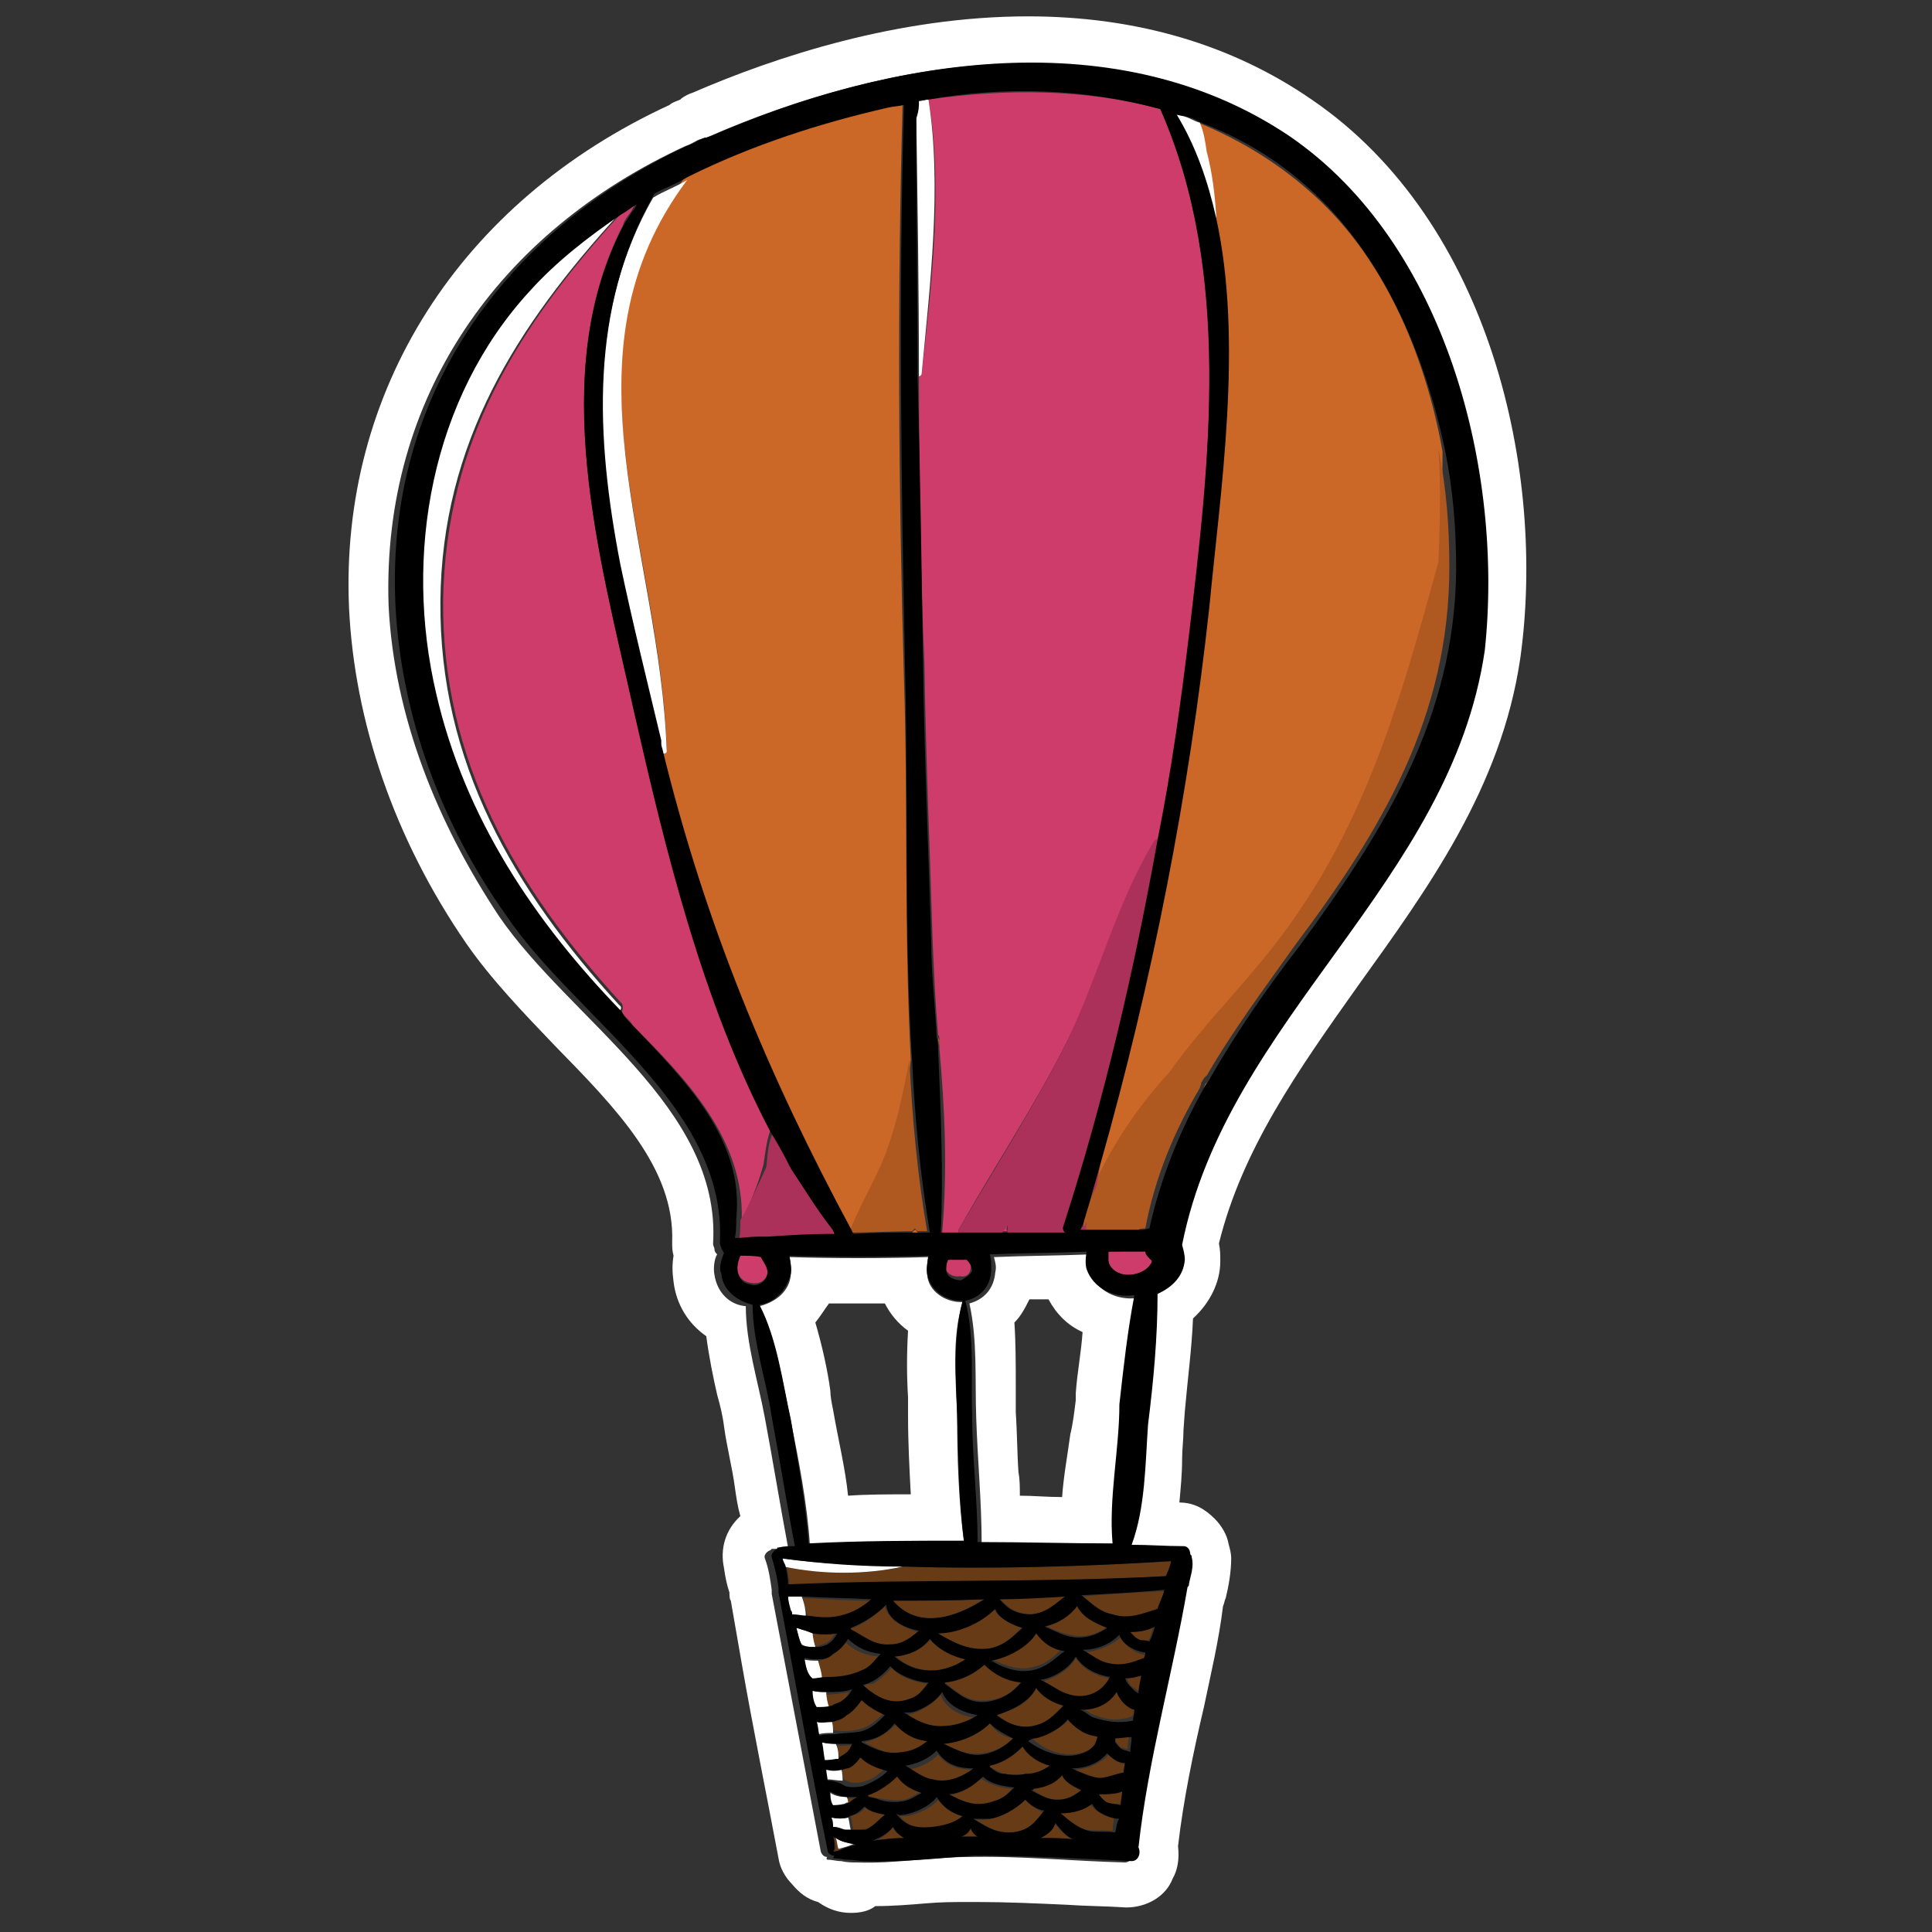
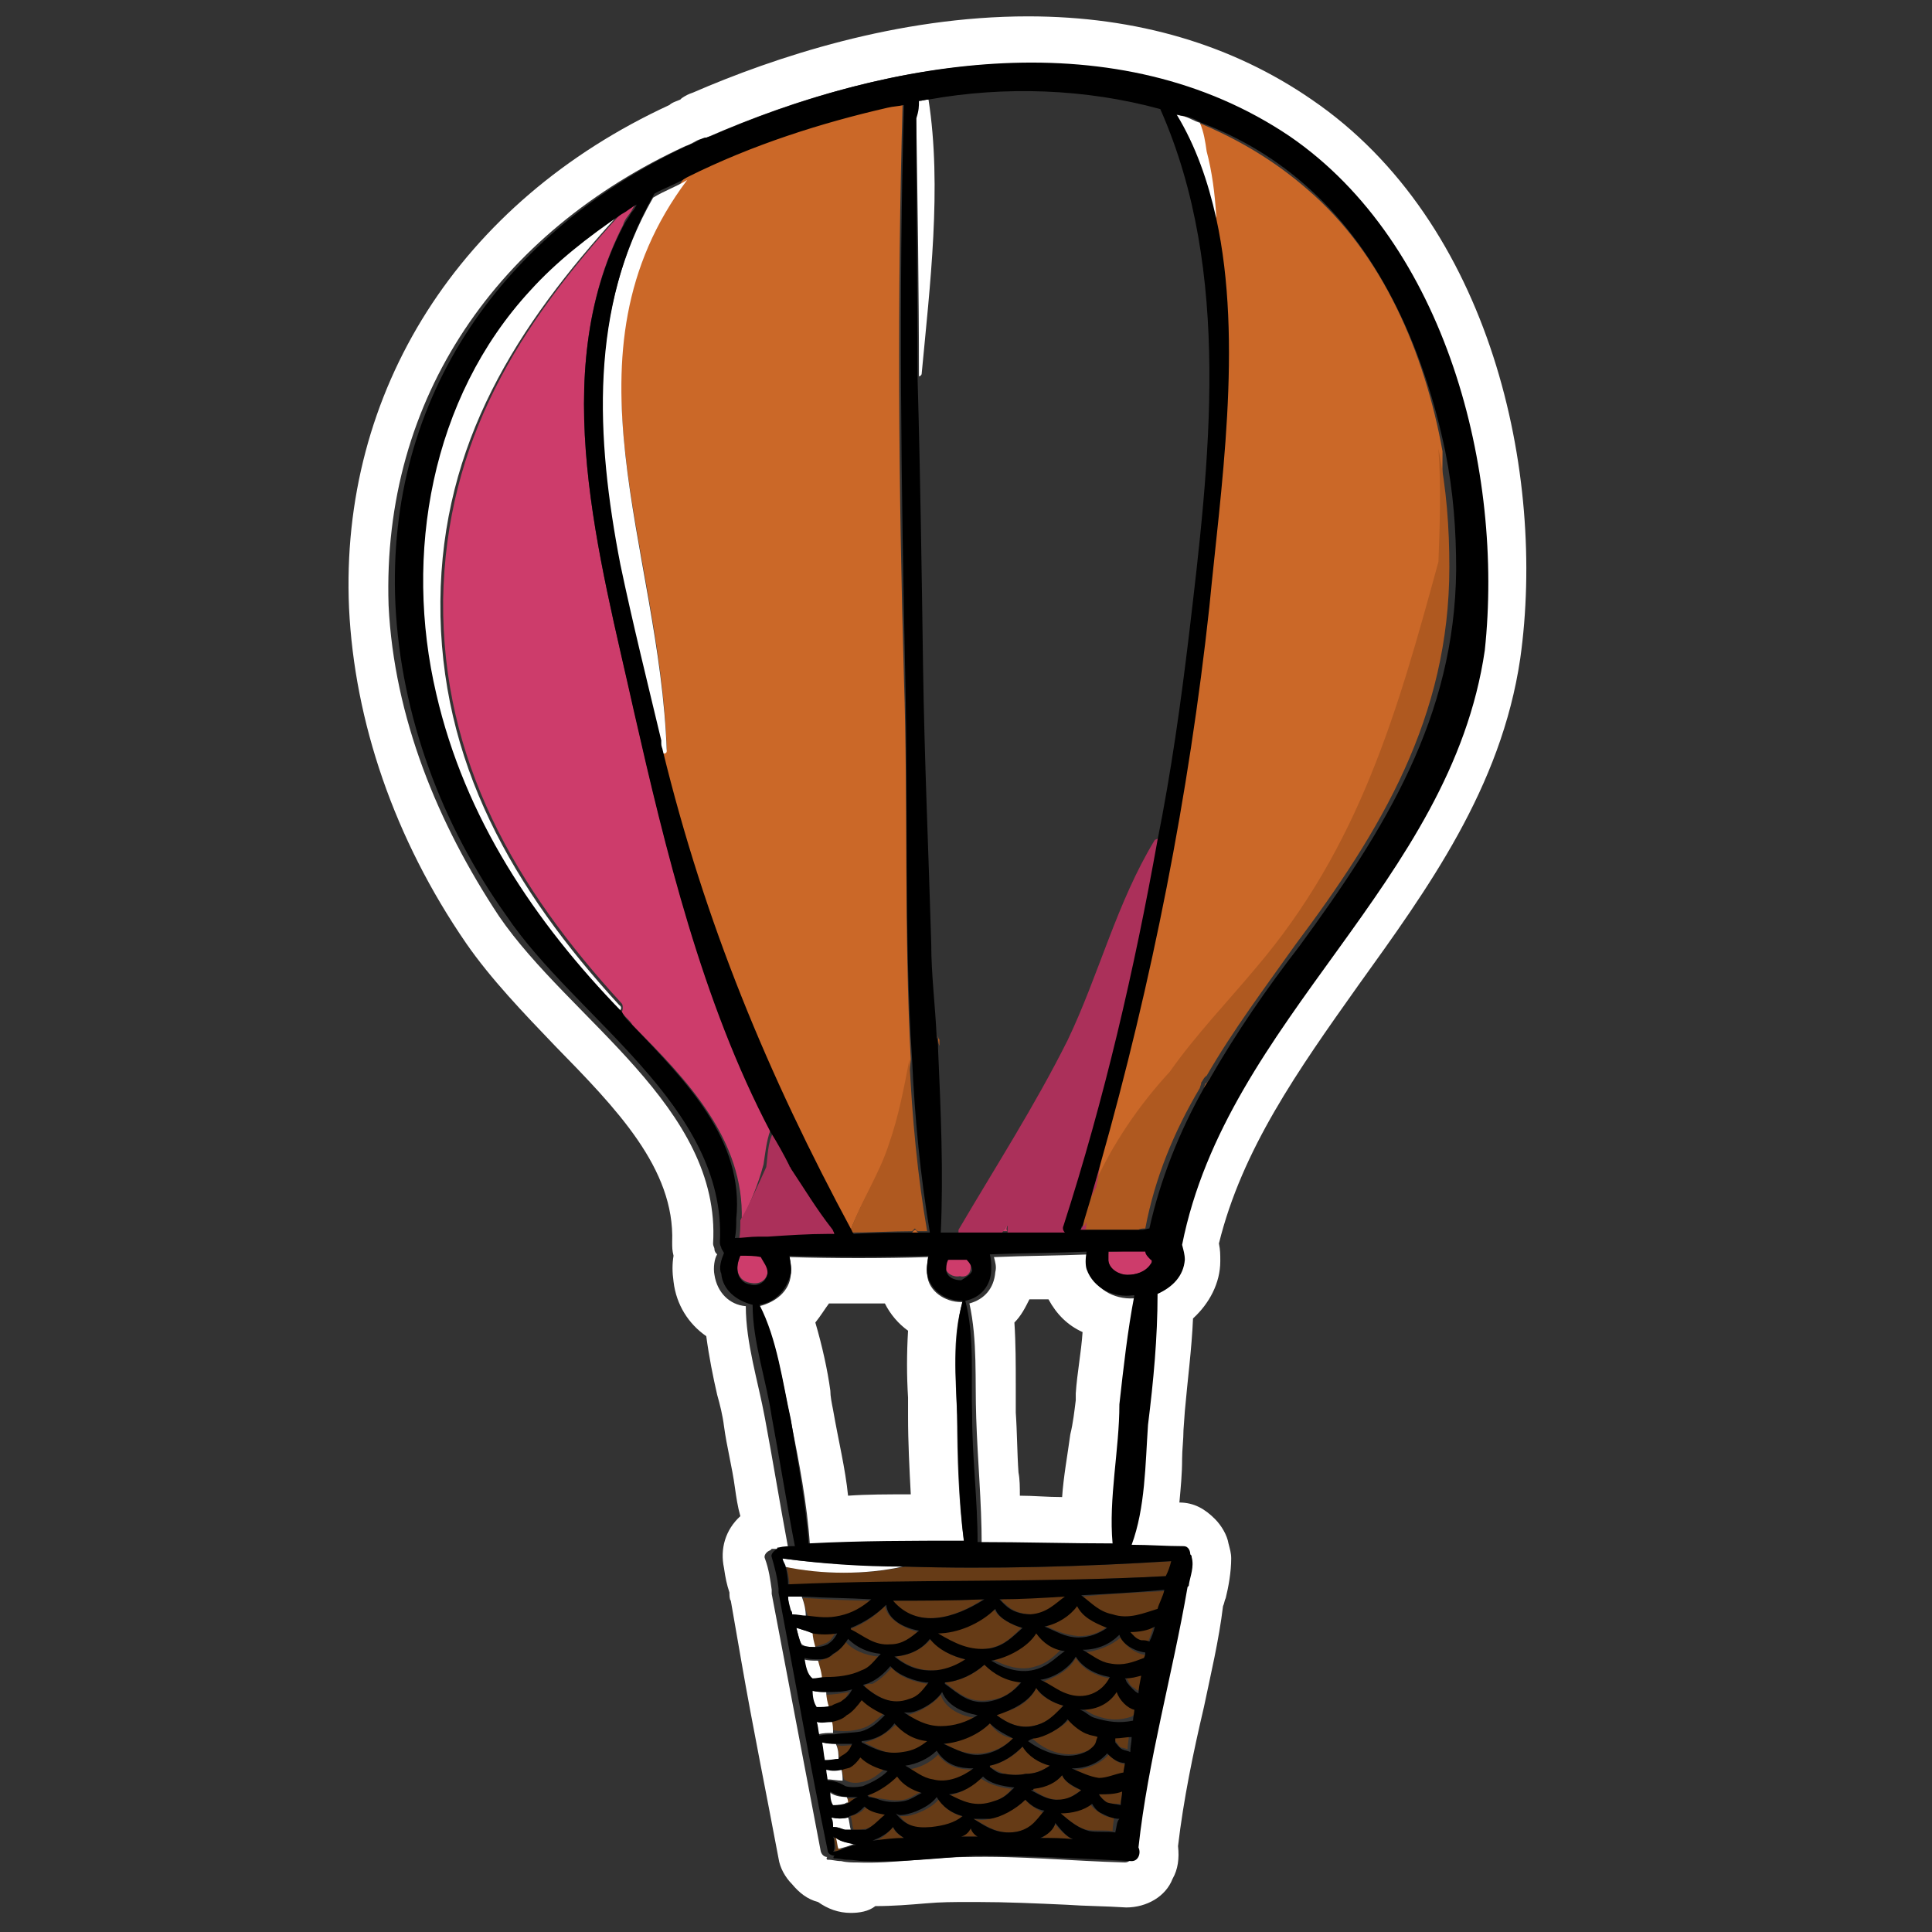
<svg xmlns="http://www.w3.org/2000/svg" version="1.1" id="Vrstva_1" x="0px" y="0px" viewBox="0 0 141.7 141.7" style="enable-background:new 0 0 141.7 141.7;" xml:space="preserve">
  <rect x="0" y="0" width="141.7" height="141.7" fill="#333333" stroke="none" />
  <style type="text/css">
	.st0{display:none;}
	.st1{display:inline;}
	.st2{fill:none;}
	.st3{fill:#FFFFFF;}
	.st4{fill:#663B16;}
	.st5{fill:#CD3C6B;}
	.st6{fill:#CB6828;}
	.st7{fill:#AF5920;}
	.st8{fill:#AB305A;}
</style>
  <g id="Vrstva_9">
</g>
  <g id="Vrstva_5" class="st0">
    <g class="st1">
      <path class="st2" d="M60.8,109.4c-1.5,0-2.7-1.1-2.8-2.6c-0.2-2.3-0.6-4.7-1.1-7.4c-0.1-0.4-0.2-0.9-0.2-1.3    c-0.3-1.8-0.7-3.7-1.4-5.1c-0.4-0.8-0.4-1.8,0-2.6c0.3-0.6,0.8-1.1,1.5-1.3c-0.1-0.7,0.1-1.4,0.6-2c0.5-0.7,1.4-1.1,2.3-1.1h0.1    c1.4,0,2.8,0.1,4.3,0.1c1.4,0,2.8,0,4.2,0c0,0,0,0,0.1,0c0.9,0,1.8,0.4,2.3,1.2c0.4,0.5,0.5,1.1,0.5,1.7c0.5,0.1,1,0.5,1.4,0.9    c0.6,0.7,0.8,1.7,0.6,2.6c-0.4,1.5-0.3,3.2-0.3,5c0,0.4,0,1.3,0,1.3c0.1,2.5,0.1,5,0.4,7.4c0.1,0.8-0.2,1.6-0.7,2.2    s-1.3,0.9-2.1,0.9l0,0c-0.7,0-1.4,0-2,0c-2.7,0-5.1,0.1-7.3,0.2C60.9,109.4,60.9,109.4,60.8,109.4z" />
      <path class="st2" d="M70.4,106.4c-0.3-2.6-0.4-5.2-0.4-7.8c-0.1-2.3-0.3-4.8,0.3-7h-0.1c-1,0-2-0.7-2.1-1.7    c-0.1-0.4,0-0.7,0.1-1.1c-2.9,0.1-5.8,0.1-8.6,0c0.1,0.4,0.2,0.7,0.1,1.1c-0.1,1-0.9,1.7-1.9,1.9c1.1,2.2,1.4,4.8,1.9,7.1    c0.5,2.5,1,5.1,1.2,7.7C64,106.4,67.2,106.3,70.4,106.4z" />
-       <path class="st2" d="M79.4,109.4c-2.7-0.1-5.4-0.2-8.1-0.2c-1.5,0-2.8-1.3-2.8-2.8c0-1.3-0.1-2.7-0.2-4s-0.1-2.6-0.2-3.8    c0-0.7,0-1.4,0-2c0-1.6,0-3.1-0.3-4.5c-0.3-1.3,0.3-2.6,1.4-3.2c-0.1-0.6,0.1-1.3,0.5-1.9c0.5-0.8,1.4-1.2,2.3-1.3    c0,0,4.7-0.1,6-0.2h0.1c0.8,0,1.6,0.4,2.2,1c0.4,0.5,0.6,1.1,0.7,1.7c0.1,0,0.1,0,0.2,0c0.8,0,1.5,0.3,2,0.8    c0.7,0.7,0.9,1.6,0.8,2.5c-0.4,2-0.6,4-0.8,6.1V98c-0.1,0.8-0.2,1.5-0.3,2.3c-0.3,1.9-0.5,3.7-0.4,5.4c0.2,0.8,0,1.7-0.5,2.4    c-0.5,0.7-1.4,1.2-2.3,1.2C79.6,109.4,79.4,109.4,79.4,109.4z" />
      <path class="st2" d="M78.2,89.6c-0.1-0.3-0.1-0.7,0-1.1c-2,0.1-4,0.1-6,0.2c0.1,0.3,0.2,0.6,0.1,0.9c-0.1,1-0.7,1.7-1.6,1.9    c0.5,2.3,0.3,4.7,0.4,7.1c0.1,2.6,0.3,5.2,0.3,7.8c2.8,0,5.5,0.1,8.3,0.2c0,0,0,0,0-0.1c-0.3-2.8,0.4-5.8,0.7-8.6    c0.3-2.2,0.5-4.5,0.9-6.7h-0.1C79.9,91.4,78.6,90.9,78.2,89.6z" />
      <path class="st3" d="M63.3,129.2c-0.8,0-1.5-0.3-2-0.7c-0.6-0.2-1.2-0.6-1.6-1.1c-0.4-0.4-0.7-1-0.8-1.6c-0.8-4-1.6-8.2-2.3-12.2    l-0.7-3.8c0-0.2-0.1-0.4-0.1-0.5c-0.1-0.4-0.1-0.9-0.3-1.5c-0.3-1.2,0.1-2.4,1-3.2c-0.1-0.6-0.2-1.2-0.3-1.8    c-0.2-1.3-0.4-2.5-0.7-3.8c-0.1-0.6-0.3-1.3-0.4-1.9c-0.3-1.2-0.6-2.4-0.7-3.6c-1.1-0.8-1.8-2-2-3.4c-0.1-0.5-0.1-1.1,0-1.6    c-0.1-0.3-0.1-0.5-0.1-0.8c0.3-4.5-3.4-8.2-7.2-12.1c-2-2-4-4.1-5.5-6.3c-4.4-6.5-6.9-13.7-7.2-20.7c-0.6-13.4,6.8-25,19.8-31.1    c0.2-0.1,0.5-0.2,0.7-0.3c0,0,0.1,0,0.1-0.1c0.2-0.1,0.5-0.2,0.7-0.3c5-2.2,12.6-4.7,20.7-4.7c6.7,0,12.6,1.7,17.5,5.1    c11.2,7.6,14.5,23.2,12.8,34.5c-1.2,8.1-5.7,14.3-10,20.2c-3.7,5.2-7.3,10-8.6,15.9c0.1,0.4,0.1,0.7,0.1,1.1    c0,1.4-0.7,2.6-1.7,3.5c-0.1,1.9-0.3,3.8-0.5,5.7l-0.1,1.2c-0.1,0.6-0.1,1.2-0.1,1.8c-0.1,0.8-0.1,1.7-0.2,2.7    c0.8,0.1,1.6,0.4,2.2,1c0.4,0.4,0.6,0.9,0.8,1.5c0.1,0.3,0.2,0.6,0.2,0.9c0,0.9-0.1,1.7-0.3,2.4c0,0.2-0.1,0.3-0.2,0.5    c-0.4,2.1-0.8,4.2-1.2,6.2c-0.6,3-1.2,5.7-1.6,8.6c0.1,0.7,0,1.4-0.3,2c-0.6,1.1-1.7,1.8-2.9,1.8l0,0c-1.3,0-2.5-0.1-3.7-0.2    c-1.9-0.1-3.7-0.2-5.5-0.2h-0.6c-0.8,0-1.7,0.1-2.6,0.1c-1,0.1-2.1,0.1-3.1,0.2C64.4,129.1,63.8,129.2,63.3,129.2z M76.7,103.7    c0.1-1.3,0.3-2.6,0.5-3.9c0.1-0.7,0.2-1.4,0.3-2.1v-0.4c0.1-1.2,0.3-2.5,0.5-3.7c-0.9-0.5-1.6-1.2-2.1-2c-0.4,0-0.8,0-1.2,0    c-0.2,0.5-0.6,1-0.9,1.4c0.1,1.3,0.1,2.6,0.1,3.8c0,0.6,0,1.2,0,1.8c0,1.2,0.1,2.5,0.2,3.7c0,0.5,0,1,0.1,1.4    C75,103.6,75.9,103.6,76.7,103.7z M61.3,92.8c0.4,1.4,0.7,2.9,0.9,4.2c0.1,0.4,0.1,0.8,0.2,1.2c0.4,1.8,0.7,3.6,0.9,5.3    c1.3,0,2.6-0.1,3.9-0.1c-0.1-1.6-0.1-3.2-0.2-4.8c0,0,0-0.9,0-1.3c0-1.3-0.1-2.7,0-4.1c-0.6-0.5-1.1-1-1.4-1.7c-0.6,0-1.2,0-1.8,0    c-0.6,0-1.3,0-1.9,0C61.9,92.1,61.6,92.5,61.3,92.8z" />
      <path class="st3" d="M90.5,19.6c-10.6-7.2-24.6-4.9-35.8,0h-0.1c-0.1,0-0.1,0.1-0.2,0.1c-0.3,0.1-0.6,0.3-0.9,0.4    C42,25.4,34.7,35.6,35.3,48.5c0.3,6.9,2.9,13.6,6.8,19.2c4.3,6.4,13.6,11.8,13.2,20.2c0,0.1,0,0.2,0.1,0.3c0,0.1,0.1,0.2,0.2,0.3    c-0.2,0.4-0.3,0.9-0.2,1.3c0.1,1,0.9,1.7,1.9,1.9c0,2.3,0.8,4.6,1.2,6.9c0.5,2.7,0.9,5.4,1.4,8c-0.3,0-0.7,0-1,0.1    c-0.1,0-0.1,0-0.1,0.1c-0.2,0.1-0.4,0.3-0.3,0.5c0.2,0.6,0.3,1.2,0.4,1.9v0.1c0,0.1,0,0.1,0,0.2c1,5.3,1.9,10.6,3,15.9    c0,0.2,0.2,0.3,0.4,0.3c-0.1,0.1-0.1,0.2,0,0.2c0.3,0,0.5,0.1,0.8,0.1v0.1c0.1,0.5,0.8,0.4,1,0c2.2,0.1,4.5-0.2,6.7-0.3    c3.3,0,6.5,0.2,9.8,0.3c0.4,0,0.6-0.5,0.4-0.8c0.6-5.4,2.1-10.7,3-16.1c0.1-0.1,0.1-0.1,0.1-0.2c0.1-0.5,0.3-1.1,0.2-1.7    c0-0.1,0-0.1-0.1-0.2c0-0.2-0.1-0.5-0.4-0.5c-1.1,0-2.1-0.1-3.2-0.1l0,0c0.8-2.3,0.8-5,1-7.4c0.3-2.7,0.6-5.4,0.6-8.1    c0.9-0.4,1.6-1.1,1.7-2.1c0-0.3-0.1-0.6-0.2-0.9c2.8-14,16.6-22.3,18.7-36.7C103.7,40.3,100.2,26.2,90.5,19.6z M59.7,98.8    c-0.5-2.3-0.8-5-1.9-7.1c1-0.2,1.7-0.9,1.9-1.9c0-0.3,0-0.7-0.1-1.1c2.9,0.1,5.8,0.1,8.6,0c-0.1,0.3-0.1,0.7-0.1,1.1    c0.2,1,1.1,1.7,2.1,1.7h0.1c-0.6,2.3-0.4,4.7-0.3,7c0.1,2.6,0.1,5.2,0.4,7.8c-3.2,0-6.4,0-9.6,0.2C60.6,104,60.2,101.4,59.7,98.8z     M80.3,97.9c-0.3,2.8-1,5.8-0.7,8.6c0,0,0,0,0,0.1c-2.7-0.1-5.5-0.2-8.3-0.2c0-2.6-0.3-5.2-0.3-7.8c-0.1-2.3,0.2-4.8-0.4-7.1    c0.9-0.2,1.6-0.9,1.6-1.9c0-0.3,0-0.6-0.1-0.9c2-0.1,4-0.1,6-0.2c-0.1,0.4-0.1,0.8,0,1.1c0.4,1.2,1.7,1.8,2.9,1.6h0.1    C80.8,93.4,80.6,95.7,80.3,97.9z" />
    </g>
  </g>
  <g id="Vrstva_7">
    <g>
      <path class="st2" d="M76.9,95.3c-0.5,0-1,0-1.4,0c-0.2,0.6-0.7,1.2-1.1,1.7c0.1,1.5,0.1,3.1,0.1,4.5c0,0.7,0,1.4,0,2.1    c0,1.4,0.1,3,0.2,4.4c0,0.6,0,1.2,0.1,1.7c1.1,0,2.1,0,3.1,0.1c0.1-1.5,0.4-3.1,0.6-4.6c0.1-0.8,0.2-1.7,0.4-2.5v-0.5    c0.1-1.4,0.4-3,0.6-4.4C78.4,97.2,77.5,96.4,76.9,95.3z" />
      <path class="st2" d="M60.5,95.6c-0.2,0.5-0.6,1-1,1.4c0.5,1.7,0.8,3.4,1.1,5c0.1,0.5,0.1,1,0.2,1.4c0.5,2.1,0.8,4.3,1.1,6.3    c1.5,0,3.1-0.1,4.6-0.1c-0.1-1.9-0.1-3.8-0.2-5.7c0,0,0-1.1,0-1.4c0-1.5-0.1-3.2,0-4.9c-0.7-0.6-1.3-1.2-1.7-2c-0.7,0-1.4,0-2.1,0    C61.9,95.6,61.2,95.6,60.5,95.6z" />
      <path class="st3" d="M96.2,7.3c-5.8-4-12.8-6.1-20.8-6.1c-9.6,0-18.6,3-24.6,5.6C50.5,6.9,50.3,7,50,7.2l-0.1,0.1    c-0.2,0.1-0.6,0.2-0.8,0.4c-15.4,7.1-24.2,21-23.5,36.9c0.4,8.3,3.3,16.9,8.6,24.6c1.8,2.6,4.2,5.1,6.5,7.5    c4.5,4.6,8.8,9,8.6,14.4c0,0.4,0,0.6,0.1,1c-0.1,0.6-0.1,1.2,0,1.9c0.2,1.7,1.1,3.1,2.4,4c0.2,1.5,0.5,3,0.8,4.3    c0.2,0.7,0.4,1.5,0.5,2.3c0.2,1.5,0.6,3,0.8,4.5c0.1,0.7,0.2,1.4,0.4,2.1c-1.1,1-1.5,2.4-1.2,3.8c0.1,0.7,0.2,1.2,0.4,1.8    c0,0.2,0,0.5,0.1,0.6l0.8,4.6c0.8,4.6,1.8,9.5,2.7,14.3c0.1,0.7,0.5,1.4,1,1.9c0.5,0.6,1.1,1.1,1.9,1.3c0.7,0.5,1.5,0.8,2.4,0.8    c0.6,0,1.3-0.1,1.8-0.5c1.3,0,2.5-0.1,3.7-0.2c1.1-0.1,2.1-0.1,3.1-0.1h0.7c2.1,0,4.3,0.1,6.5,0.2c1.4,0.1,2.9,0.1,4.4,0.2l0,0    c1.5,0,2.9-0.8,3.4-2.1c0.4-0.7,0.5-1.5,0.4-2.4c0.4-3.4,1.1-6.8,1.9-10.2c0.5-2.4,1.1-4.9,1.4-7.4c0.1-0.2,0.1-0.4,0.2-0.6    c0.2-0.8,0.4-1.9,0.4-2.9c0-0.4-0.1-0.7-0.2-1.1c-0.1-0.6-0.5-1.3-1-1.8c-0.7-0.7-1.5-1.2-2.6-1.2c0.1-1.1,0.2-2.1,0.2-3.2    c0-0.7,0.1-1.4,0.1-2.1l0.1-1.4c0.2-2.3,0.5-4.5,0.6-6.8c1.2-1.1,2-2.6,2-4.2c0-0.5,0-0.8-0.1-1.3c1.7-6.9,5.8-12.7,10.2-18.9    c5.1-7.1,10.5-14.5,11.9-24C113.4,34.8,109.4,16.3,96.2,7.3z M108.4,47.8c-2.5,17-18.9,27-22.2,43.6c0.1,0.4,0.2,0.7,0.2,1.1    c0,1.2-1,2-2,2.5c0,3.2-0.5,6.4-0.7,9.6c-0.2,3-0.2,6.1-1.2,8.8l0,0c1.3,0,2.6,0.1,3.8,0.1c0.4,0,0.5,0.2,0.5,0.6    c0,0.1,0.1,0.1,0.1,0.2c0,0.6-0.1,1.3-0.2,2c0,0.1-0.1,0.2-0.1,0.2c-1.1,6.4-2.9,12.6-3.6,19.1c0.2,0.4,0,1-0.5,1    c-3.9-0.1-7.7-0.5-11.6-0.4c-2.6,0-5.3,0.5-8,0.4c-0.4,0-0.8,0-1.2-0.1c-0.4,0-0.6-0.1-1-0.1c-0.1,0-0.1-0.2,0-0.2    c-0.2,0-0.4-0.1-0.5-0.4c-1.2-6.3-2.4-12.6-3.6-18.9c0-0.1,0-0.1,0-0.2v-0.1c-0.1-0.7-0.2-1.5-0.5-2.3c-0.1-0.2,0.1-0.5,0.4-0.6    l0.1-0.1c0.4,0,0.8,0,1.2-0.1c-0.6-3.2-1.1-6.3-1.7-9.5c-0.5-2.7-1.4-5.5-1.4-8.2c-1.2-0.1-2.1-1-2.3-2.3c-0.1-0.5,0-1.2,0.2-1.5    c-0.1-0.1-0.2-0.2-0.2-0.4c0-0.1-0.1-0.2-0.1-0.4c0.6-10-10.5-16.4-15.7-24c-4.5-6.8-7.7-14.6-8.1-22.8C28,29.1,36.6,17,50.3,10.7    c0.4-0.1,0.7-0.4,1.1-0.5c0.1,0,0.2-0.1,0.4-0.1c13.2-5.8,29.8-8.6,42.5,0C106.1,17.9,110.3,34.6,108.4,47.8z" />
      <path class="st3" d="M83.4,95.2c-1.4,0.2-3-0.5-3.4-1.9c-0.1-0.4-0.1-0.8,0-1.3c-2.4,0.1-4.8,0.1-7.1,0.2c0.1,0.4,0.2,0.7,0.1,1.1    c-0.1,1.2-0.8,2-1.9,2.3c0.6,2.7,0.4,5.6,0.5,8.4c0.1,3.1,0.4,6.2,0.4,9.3c3.3,0,6.5,0.1,9.9,0.2c0,0,0,0,0-0.1    c-0.4-3.3,0.5-6.9,0.8-10.2c0.4-2.6,0.6-5.3,1.1-8C83.5,95,83.4,95,83.4,95.2z M78.9,102.2v0.5c-0.1,0.8-0.2,1.7-0.4,2.5    c-0.2,1.5-0.5,3.1-0.6,4.6c-1.1,0-2.1-0.1-3.1-0.1c0-0.6,0-1.2-0.1-1.7c-0.1-1.4-0.1-3-0.2-4.4c0-0.7,0-1.4,0-2.1    c0-1.4,0-3-0.1-4.5c0.5-0.5,0.8-1.1,1.1-1.7c0.5,0,1,0,1.4,0c0.6,1.1,1.4,1.9,2.5,2.4C79.3,99.2,79,100.7,78.9,102.2z" />
      <path class="st3" d="M70.7,113.1c-0.4-3.1-0.5-6.2-0.5-9.3c-0.1-2.7-0.4-5.7,0.4-8.3h-0.1c-1.2,0-2.4-0.8-2.5-2    c-0.1-0.5,0-0.8,0.1-1.3c-3.4,0.1-6.9,0.1-10.2,0c0.1,0.5,0.2,0.8,0.1,1.3c-0.1,1.2-1.1,2-2.3,2.3c1.3,2.6,1.7,5.7,2.3,8.4    c0.6,3,1.2,6.1,1.4,9.1C63.1,113.1,66.9,113,70.7,113.1z M64.9,95.6c0.4,0.8,1,1.5,1.7,2c-0.1,1.7-0.1,3.3,0,4.9    c0,0.5,0,1.4,0,1.4c0,1.9,0.1,3.8,0.2,5.7c-1.7,0-3.2,0-4.6,0.1c-0.2-2-0.7-4-1.1-6.3c-0.1-0.5-0.2-1-0.2-1.4    c-0.2-1.5-0.6-3.3-1.1-5c0.4-0.5,0.7-1,1-1.4c0.7,0,1.4,0,2.3,0C63.5,95.6,64.2,95.6,64.9,95.6z" />
      <path class="st4" d="M64.9,117.8c-0.7,0.7-1.5,1.3-2.6,1.7v0.1c1,0.5,1.7,1.1,2.9,1.1c1,0,1.5-0.5,2.1-1    C66.3,119.4,65.1,118.8,64.9,117.8z" />
      <path class="st4" d="M72.9,118c-1.1,1.1-2.6,1.7-4.2,1.8c1.2,0.7,2.3,1.4,3.8,1.1c1.1-0.2,1.7-0.8,2.4-1.5    C74.3,119.2,73.2,118.7,72.9,118z" />
      <path class="st4" d="M75.2,130.1c0.7,0,1.2-0.2,1.8-0.6c-0.8-0.2-1.5-0.7-2-1.4c-0.6,0.7-1.5,1.2-2.4,1.4v0.1    c0.4,0.2,0.7,0.4,1.1,0.5C74.2,130.2,74.8,130.2,75.2,130.1z" />
      <path class="st4" d="M68.5,130.6c1.1,0.2,2.1-0.2,3-0.8c-1.1,0-2-0.2-2.7-1.1c-0.6,0.6-1.4,1-2.3,1.1    C67,130,67.6,130.4,68.5,130.6z" />
      <path class="st4" d="M63.4,127.8c1,0.5,1.8,1,3,0.7c0.7-0.1,1.2-0.5,1.8-0.8c-1-0.1-1.9-0.6-2.4-1.3    C65.1,127.1,64.3,127.6,63.4,127.8L63.4,127.8z" />
      <path class="st4" d="M63.4,123.7L63.4,123.7c1,0.8,2,1.4,3.4,1c0.7-0.2,1.1-0.7,1.4-1.2c-0.1,0-0.1,0-0.2,0    c-0.8-0.1-2.1-0.5-2.6-1.2c-0.4,0.5-1,1-1.4,1.2C63.7,123.5,63.5,123.5,63.4,123.7z" />
      <path class="st4" d="M62,128.7c0.2-0.2,0.4-0.5,0.5-0.7c-0.4,0-0.7,0.1-1.1,0c0.1,0.4,0.1,0.6,0.2,1    C61.7,128.9,61.9,128.8,62,128.7z" />
      <path class="st4" d="M76.1,126.5c0.7-0.2,1.2-0.6,1.7-1.2c0.1-0.1,0.1-0.2,0.2-0.2c-0.8-0.2-1.7-0.7-2-1.3    c-0.5,1.1-1.7,1.7-2.9,1.9c0,0,0,0,0,0.1C73.9,126.4,74.9,126.9,76.1,126.5z" />
      <path class="st4" d="M66.2,125.8c1,0.4,1.7,0.8,2.7,1c1.1,0,1.9-0.4,2.7-0.8c-1.1-0.1-2.3-0.7-2.6-1.7c-0.6,0.8-1.9,1.4-2.5,1.5    C66.4,125.8,66.3,125.8,66.2,125.8z" />
      <path class="st4" d="M81.4,123.1c-1.1-0.2-2-0.7-2.5-1.5c-0.5,1-1.7,1.5-2.6,1.8c0.6,0.2,1.3,0.8,1.9,1    C79.5,124.6,80.9,124.3,81.4,123.1z" />
      <path class="st4" d="M69.3,123.4L69.3,123.4c1,0.8,1.8,1.5,3.2,1.3c1.1-0.1,1.8-0.6,2.4-1.4c-1.1-0.1-2-0.6-2.6-1.3    C71.5,122.8,70.4,123.3,69.3,123.4z" />
      <path class="st4" d="M68.3,120.2c-0.6,0.7-1.5,1.2-2.6,1.3c0.8,0.7,1.9,1.1,3.1,1c0.8,0,1.5-0.4,2.3-0.7    C69.9,121.5,68.9,121.1,68.3,120.2z" />
      <path class="st4" d="M74.3,127.5c-0.7-0.1-1.3-0.5-1.7-1.1c-0.8,0.8-2,1.3-3.3,1.4v0.1c0.8,0.5,1.7,0.8,2.7,0.7    C72.9,128.5,73.7,128.1,74.3,127.5z" />
      <path class="st5" d="M73.9,89.8c-0.1,0.1-0.2,0.4-0.4,0.5c0.1,0,0.2,0,0.4,0C73.8,90.2,73.8,90.1,73.9,89.8z" />
      <path class="st5" d="M67.4,7.4c-0.1,0-0.1,0-0.2,0c0,0.4,0,0.7,0,1.1C67.3,8.1,67.4,7.8,67.4,7.4z" />
-       <path class="st5" d="M67.6,27.4c0,0.1-0.1,0.2-0.2,0.2c0,7,0.1,14.1,0.4,21.1c0.1,6.8,0.4,13.5,0.6,20.3c0.1,2.3,0.2,4.6,0.4,6.9    c0.1,0.1,0.1,0.2,0.1,0.5c0,0.1,0,0.2,0,0.5c0.4,4.5,0.6,9,0.2,13.5c0.4,0,0.8,0,1.2,0c0-0.1,0-0.1,0-0.2c2.6-4.6,5.6-9.1,8-13.9    s3.7-10.1,6.4-14.6c0.1-0.1,0.2-0.1,0.4-0.1c1-5,1.7-10,2.3-15C88.6,33.9,90.4,20,85.1,8c-5.5-1.5-11.4-1.5-17-0.7    C69.2,13.7,68.3,21.1,67.6,27.4z" />
      <path class="st5" d="M73.3,88.5L73.3,88.5L73.3,88.5z" />
      <path class="st5" d="M61.3,90.5c-0.1-0.1-0.1-0.2-0.2-0.4c0,0.1-0.1,0.2-0.2,0.4C61,90.5,61.1,90.5,61.3,90.5z" />
      <path class="st5" d="M56,85.4c0.1-0.6,0.2-1.7,0.5-2.5c-5-9.5-7.7-20.7-10-30.8C44,41,40.1,27.4,45.7,16.5c0.1-0.4,0.4-0.7,0.6-1    c0.1-0.2,0.2-0.4,0.4-0.6c-0.4,0.2-0.7,0.5-1.1,0.7c-7.5,8.2-12.9,16.7-13.1,28.4c-0.1,11.8,5.3,21.1,13.1,29.6    c0.1,0.1,0.1,0.5,0,0.6c0.2,0.4,0.6,0.6,0.8,1c4,4,8.2,8.4,8,14.3C55,88.3,55.6,86.9,56,85.4z" />
      <path class="st5" d="M58,85.7c0,0-0.1-0.1-0.1-0.2c0,0.1,0,0.1,0,0.2C58,85.7,58,85.7,58,85.7z" />
      <path class="st5" d="M56.3,93.3c0.1-0.5-0.2-0.8-0.5-1.2c-0.5,0-1.1,0-1.5-0.1c-0.1,0.4-0.2,0.6-0.2,0.7c-0.1,0.7,0.2,1.3,1,1.4    C55.6,94.2,56.2,94,56.3,93.3z" />
      <path class="st6" d="M66.9,90.4c0.1,0,0.4,0,0.5,0c-0.1,0-0.2-0.1-0.2-0.2C67,90.2,67,90.3,66.9,90.4z" />
      <path class="st6" d="M48.4,54.4c-0.7-3.7-1.9-8.2-3-12.9C46.2,46,47.4,50.3,48.4,54.4z" />
      <path class="st6" d="M68.2,90.3L68.2,90.3L68.2,90.3L68.2,90.3z" />
      <path class="st6" d="M48.9,54.9c0,0.2-0.2,0.2-0.4,0.1c3.1,12.6,7.7,23.8,13.9,35.2c0.8-2.1,2.1-4,2.9-6.3c0.7-2,1.3-4,1.5-6.2    c-0.5-9.3-0.2-18.9-0.5-27.9c-0.4-14-0.5-28.1-0.1-42.2c-0.4,0.1-0.8,0.1-1.2,0.2c-5,1.1-10.1,2.7-14.7,5.1    C40.8,25.9,48.4,39.9,48.9,54.9z" />
      <path class="st5" d="M71.2,92.9c0-0.4-0.1-0.6-0.4-0.8c-0.5,0-0.8,0-1.3,0c0,0,0,0.1-0.1,0.1c-0.1,0.2-0.1,0.5-0.1,0.7    c0.1,0.5,0.6,0.8,1.1,0.7C70.8,93.7,71.2,93.5,71.2,92.9z" />
      <path class="st4" d="M75.9,119.6c-0.6,1.1-2,1.9-3.3,2c1.1,0.6,2.3,1,3.4,0.6c0.8-0.2,1.4-0.8,1.9-1.3    C77.1,120.8,76.4,120.3,75.9,119.6z" />
      <path class="st4" d="M79,117.7c-0.6,0.7-1.5,1.3-2.4,1.5c0.8,0.4,1.5,0.7,2.5,0.8c0.8,0,1.5-0.2,2.1-0.7    C80.2,119,79.4,118.6,79,117.7z" />
      <path class="st4" d="M79.3,131.3c-0.6-0.2-1.2-0.6-1.4-1.1c-0.4,0.5-1.2,0.8-2.1,1v0.1c0.6,0.4,1.1,0.7,1.9,0.7    C78.3,132.1,78.8,131.6,79.3,131.3z" />
      <path class="st4" d="M80.6,132.9c-0.4-0.2-0.6-0.5-0.7-0.7c-0.6,0.5-1.4,0.7-2.3,0.7c0.7,0.5,1.3,1.1,2.1,1.3    c0.6,0.1,1.3,0,1.9,0.1c0-0.4,0.1-0.7,0.1-1.1C81.5,133.4,80.9,133.2,80.6,132.9z" />
      <path class="st4" d="M85.6,115.6c0.1-0.4,0.2-0.7,0.4-1.1c-6.3,0.4-13.1,0.6-19.6,0.4c-2.9,0.6-5.9,0.6-8.6,0h-0.1    c0.1,0.5,0.2,1,0.2,1.4C67,115.9,76.3,116.1,85.6,115.6z" />
      <path class="st4" d="M68.5,134.1c0.8-0.1,1.7-0.4,2.3-0.8c-0.8-0.2-1.7-0.7-1.9-1.4c-0.5,0.7-1.7,1.2-2.4,1.3c-0.1,0-0.4,0-0.5,0    C66.6,134,67.3,134.2,68.5,134.1z" />
      <path class="st4" d="M72.7,132.2c0.7-0.2,1.2-0.6,1.5-1c-1-0.1-1.8-0.4-2.3-0.8c-0.7,0.7-1.5,1.2-2.5,1.3    C70.6,132.1,71.5,132.6,72.7,132.2z" />
      <path class="st4" d="M63.7,131.7c0.2,0.1,0.5,0.2,0.8,0.2c0.6,0.1,1.2,0.2,1.8,0.1c0.5-0.1,0.8-0.4,1.3-0.6    c-0.7-0.2-1.4-0.6-1.8-1.2c-0.6,0.6-1.3,1.1-2.1,1.3C63.7,131.6,63.7,131.7,63.7,131.7z" />
      <path class="st4" d="M82.5,130.1c0-0.2,0.1-0.5,0.1-0.7c-0.5,0-1-0.4-1.3-0.7c-0.6,0.7-1.7,1.1-2.6,1.1c0.7,0.2,1.3,0.7,2,0.7    C81.3,130.4,81.9,130.2,82.5,130.1z" />
      <path class="st4" d="M83.8,122.8c-0.4,0.1-0.7,0.2-1.2,0.2c0,0.1,0,0.1,0.1,0.2c0.1,0.2,0.2,0.5,0.5,0.6c0.1,0.1,0.2,0.2,0.4,0.2    C83.5,123.8,83.7,123.3,83.8,122.8z" />
      <path class="st4" d="M84.6,119.3c-0.6,0.2-1.2,0.4-1.8,0.4c0.2,0.2,0.5,0.5,0.8,0.6c0.2,0.1,0.4,0.1,0.6,0.1    C84.4,120,84.5,119.6,84.6,119.3z" />
      <path class="st4" d="M85.4,116.7c-2,0.1-4,0.2-6.1,0.4l0,0c0.7,0.5,1.3,1.2,2.3,1.4c1.2,0.4,2.3,0,3.3-0.4    C85.1,117.6,85.3,117.1,85.4,116.7z" />
      <path class="st4" d="M75.2,132c-0.7,0.7-1.8,1.2-2.6,1.4c-0.4,0.1-0.8,0.1-1.2,0c0.8,0.4,1.5,1,2.6,1c0.7,0,1.4-0.2,2-0.7    c0.2-0.2,0.5-0.5,0.6-0.7C76.1,132.7,75.6,132.5,75.2,132z" />
      <path class="st4" d="M77.4,133.8c-0.2,0.4-0.6,0.7-1.1,1.1c0.8,0,1.7,0.1,2.5,0.1C78.2,134.7,77.7,134.2,77.4,133.8z" />
      <path class="st4" d="M80.6,131.6c0.1,0.2,0.4,0.5,0.6,0.6s0.6,0.1,1,0.1c0-0.4,0.1-0.6,0.1-1C81.8,131.6,81.2,131.6,80.6,131.6z" />
      <path class="st4" d="M61.1,134C61.1,134,61.2,134,61.1,134c0-0.2,0-0.4-0.1-0.6C61.1,133.5,61.1,133.8,61.1,134z" />
      <path class="st4" d="M63.5,132.5c-0.2,0.4-0.7,0.6-1.1,0.7c0.1,0.4,0.1,0.7,0.2,1c0.4,0,0.6,0,1-0.1c0.6-0.2,1-0.7,1.4-1.1    C64.4,133.1,63.8,132.8,63.5,132.5z" />
      <path class="st5" d="M81.3,91.8c0,0.2-0.1,0.5,0,0.7c0.1,0.7,0.8,1,1.4,1s1.4-0.2,1.7-0.8c0.1-0.1,0.1-0.2,0.1-0.4    c-0.1-0.1-0.4-0.4-0.4-0.6C83.2,91.7,82.2,91.8,81.3,91.8z" />
      <path class="st6" d="M83.2,90.3C83.1,90.3,83.1,90.3,83.2,90.3C83.1,90.3,83.1,90.3,83.2,90.3L83.2,90.3L83.2,90.3z" />
      <path class="st6" d="M86.9,8.5C86.7,8.5,86.7,8.5,86.9,8.5C86.7,8.6,86.9,8.6,86.9,8.5C86.9,8.6,86.9,8.6,86.9,8.5z" />
      <path class="st6" d="M88.3,79.8c0.1-0.2,0.4-0.6,0.5-0.8c-0.1,0.1-0.2,0.4-0.4,0.5C88.4,79.6,88.3,79.7,88.3,79.8z" />
      <path class="st6" d="M85.9,78.7c1.8-2.7,4.2-5.2,6.3-7.6c7.6-8.9,10.5-18.8,13.4-29.8c0.1-2.7,0.2-5.5,0.2-8.2    c-1.3-7.2-4.4-14.5-9.9-19.2c-2.4-2.1-5.1-3.7-8-4.9c0.1,0.7,0.4,1.4,0.5,2.1c0.4,1.5,0.6,3.1,0.7,4.6c0,0.1,0,0.2-0.1,0.2    c2,9.3,0.4,20.2-0.5,28.5c-1.4,13.9-4.2,27.6-8,40.9c-0.1,0.6-0.2,1.2-0.4,1.8C81.8,84.1,83.5,81.2,85.9,78.7z" />
      <path class="st4" d="M65.5,134c-0.4,0.5-0.8,0.8-1.4,1.1c0.7-0.1,1.5-0.2,2.3-0.2C66,134.6,65.6,134.4,65.5,134z" />
      <path class="st4" d="M71.2,134.1c-0.1,0.2-0.5,0.5-0.7,0.6c0.4,0,0.8,0,1.2,0c0,0,0,0,0.1,0C71.5,134.6,71.3,134.4,71.2,134.1z" />
      <path class="st4" d="M82.1,128.1c0.1,0.1,0.4,0.1,0.6,0.2c0-0.4,0.1-0.7,0.1-1.1c-0.4,0.1-0.8,0.1-1.2,0.1c0,0,0,0,0,0.1    c0,0,0,0,0,0.1C81.9,127.8,82,127.9,82.1,128.1z" />
      <path class="st4" d="M73.4,117.3L73.4,117.3c0.1,0.1,0.1,0.2,0.4,0.4c0.5,0.5,1.2,0.7,1.9,0.7c1.2,0,1.8-0.7,2.6-1.4    C76.5,117.1,75,117.1,73.4,117.3L73.4,117.3z" />
      <path class="st4" d="M72.1,117.3c-2.3,0.1-4.4,0.1-6.7,0.1C67.3,119.5,70,118.7,72.1,117.3z" />
      <path class="st4" d="M84.1,121.4c-0.8-0.1-1.5-0.6-1.9-1.3c-0.7,0.6-1.7,1-2.7,1.1c0.6,0.4,1.2,0.7,2,1c1,0.2,1.7-0.1,2.5-0.4    C84,121.6,84,121.5,84.1,121.4z" />
      <path class="st4" d="M80,128.3c0.7-0.4,0.5-0.6,0.7-1c-0.2,0-0.5-0.1-0.7-0.2c-0.4-0.2-1.2-0.6-1.5-1.1c-0.5,0.7-1.8,1.3-2.4,1.4    c-0.1,0-0.4,0-0.5,0C76.7,128.5,78.4,129.1,80,128.3z" />
      <path class="st4" d="M83.2,125.2c-0.5-0.1-1.1-0.7-1.3-1.3c-0.6,0.8-1.5,1.3-2.5,1.3c0,0-0.1,0-0.2,0c0.4,0.2,0.8,0.5,1.1,0.6    c1,0.4,1.8,0.4,2.7,0.1C83.2,125.8,83.2,125.6,83.2,125.2z" />
      <path class="st4" d="M60.6,120.5c0.4-0.2,0.5-0.5,0.7-0.8c-0.6,0.1-1.2,0.1-1.8,0c0.1,0.4,0.2,0.7,0.2,1.1    C60,120.7,60.4,120.6,60.6,120.5z" />
      <path class="st4" d="M57.8,117.1c0.1,0.4,0.2,0.7,0.2,1c0-0.4-0.1-0.7-0.1-1C57.9,117.1,57.8,117.1,57.8,117.1z" />
      <path class="st4" d="M61.6,118.6c1-0.2,1.7-0.7,2.3-1.2c-1.7,0-3.3-0.1-5-0.2c0.1,0.5,0.2,1,0.4,1.4    C60,118.7,60.7,118.7,61.6,118.6z" />
      <path class="st4" d="M62.8,131.9c-0.2,0-0.5,0-0.7,0c0,0.1,0,0.2,0.1,0.4C62.4,132.1,62.6,132,62.8,131.9z" />
      <path class="st4" d="M62.8,135.3C62.8,135.2,62.8,135.2,62.8,135.3C62.8,135.2,62.8,135.2,62.8,135.3    C62.8,135.2,62.8,135.2,62.8,135.3z" />
      <path class="st4" d="M61.2,134.7c0,0.2,0,0.5,0.1,0.7c0,0.1,0,0.2-0.1,0.4c0.1,0,0.2-0.1,0.5-0.1c-0.1-0.2-0.1-0.6-0.2-0.8    C61.3,134.7,61.2,134.7,61.2,134.7z" />
      <path class="st4" d="M63.2,130.7c0.7-0.1,1.3-0.6,1.8-1.1c-0.8-0.1-1.5-0.5-2-1c-0.2,0.2-0.5,0.6-0.7,0.7    c-0.2,0.1-0.4,0.2-0.6,0.2c0.1,0.4,0.1,0.7,0.2,1C62.3,130.8,62.8,130.8,63.2,130.7z" />
      <path class="st4" d="M63.1,126.8c0.8-0.2,1.2-0.7,1.8-1.2c-0.7-0.2-1.3-0.6-1.7-1.1c-0.2,0.5-0.6,0.8-1.1,1.1    c-0.4,0.2-0.7,0.4-1.1,0.5c0,0.2,0.1,0.6,0.1,0.8C61.8,127,62.4,127,63.1,126.8z" />
      <path class="st4" d="M61.6,124.9c0.4-0.2,0.5-0.6,0.7-0.8c-0.6,0.1-1.2,0.2-1.8,0.2c0.1,0.4,0.1,0.7,0.2,1.1    C61.1,125.1,61.3,125.1,61.6,124.9z" />
      <path class="st4" d="M63,122.7c0.7-0.2,1.1-0.8,1.4-1.2c-1-0.1-1.9-0.5-2.4-1.1c-0.2,0.5-0.7,0.8-1.1,1.1c-0.4,0.2-0.6,0.2-1,0.4    c0.1,0.5,0.2,1,0.4,1.4C61.2,123.2,62.2,123.1,63,122.7z" />
      <path class="st3" d="M45.4,73.7c-7.7-8.4-13.2-17.8-13.1-29.6c0.1-11.6,5.6-20.2,13.1-28.4c-2.4,1.7-4.6,3.4-6.7,5.6    c-7.2,7.8-9.3,19.4-6.9,29.6c2,9,7.1,16.7,13.5,23.4C45.5,74.1,45.7,73.9,45.4,73.7z" />
      <path class="st3" d="M45.4,41.6c1.1,4.8,2.3,9.3,3,12.9c0,0.1,0,0.1,0,0.2c0,0.1,0.1,0.2,0.1,0.5c0.1,0.1,0.4,0.1,0.4-0.1    c-0.5-15-8.1-29.1,1.5-41.9c-0.8,0.5-1.7,0.8-2.5,1.3C43.2,22.7,43.6,32.2,45.4,41.6z" />
      <path class="st3" d="M67.4,27.6c0.1,0,0.2-0.1,0.2-0.2c0.6-6.4,1.5-13.7,0.5-20.1c-0.2,0-0.5,0.1-0.7,0.1    c-0.1,0.4-0.1,0.7-0.2,1.1C67.3,14.9,67.4,21.3,67.4,27.6z" />
      <path class="st3" d="M88.5,11.1c-0.1-0.7-0.2-1.4-0.5-2.1c-0.4-0.1-0.8-0.4-1.3-0.5v0.1V8.5c-0.1,0-0.4-0.1-0.5-0.1    c1.3,2.4,2.3,4.9,2.9,7.6c0.1,0,0.1-0.1,0.1-0.2C89.1,14.2,88.9,12.6,88.5,11.1z" />
      <path class="st3" d="M66.2,114.9c-3-0.1-5.9-0.2-8.9-0.6c0.1,0.2,0.1,0.4,0.1,0.6h0.1C60.3,115.5,63.5,115.5,66.2,114.9z" />
      <path class="st3" d="M61.3,127.9c-0.4,0-0.8-0.1-1.1-0.1c0.1,0.5,0.1,0.8,0.2,1.3c0.4,0,0.7,0,1.1-0.1    C61.5,128.7,61.5,128.3,61.3,127.9z" />
      <path class="st3" d="M62.2,133.3c-0.4,0.1-0.8,0.1-1.2,0c0,0,0,0,0,0.1c0,0.2,0.1,0.5,0.1,0.6c0.4,0,0.6,0.1,0.8,0.2    c0.1,0,0.4,0,0.5,0C62.3,133.9,62.3,133.5,62.2,133.3C62.3,133.2,62.3,133.3,62.2,133.3z" />
      <path class="st3" d="M59.8,120.8c-0.1-0.4-0.2-0.7-0.2-1.1c-0.4-0.1-0.8-0.1-1.2-0.4c0.1,0.5,0.2,1,0.4,1.3    C59.1,120.8,59.4,120.8,59.8,120.8z" />
      <path class="st3" d="M58.8,117.1c-0.4,0-0.7,0-1,0c0,0.4,0.1,0.7,0.1,1c0,0.1,0.1,0.2,0.1,0.4c0.4,0,0.7,0.1,1.1,0.1    C59.1,118.1,59,117.6,58.8,117.1z" />
      <path class="st3" d="M62.2,132.2c0-0.1,0-0.2-0.1-0.4c-0.5,0-1-0.1-1.3-0.4c0,0.4,0.1,0.7,0.1,1c0.4,0,0.6,0,1-0.1    C62,132.3,62,132.2,62.2,132.2z" />
      <path class="st3" d="M61.3,134.8c0.1,0.2,0.1,0.6,0.2,0.8c0.4-0.1,0.8-0.2,1.2-0.4l0,0C62.3,135.2,61.7,135.1,61.3,134.8z" />
      <path class="st3" d="M61.7,129.7c-0.4,0.1-0.7,0.1-1.2,0c0,0.2,0.1,0.6,0.1,0.8c0.4,0,0.8,0.1,1.2,0.1    C61.8,130.4,61.8,130.1,61.7,129.7z" />
      <path class="st3" d="M61,126.2c-0.4,0.1-0.7,0.1-1.1,0c0,0.4,0.1,0.6,0.1,1c0.4-0.1,0.7-0.1,1.1-0.1    C61.1,126.8,61.1,126.5,61,126.2z" />
      <path class="st3" d="M60.6,124.1c-0.4,0-0.7,0-1.1-0.1c0.1,0.5,0.1,0.8,0.2,1.3c0.4,0,0.7,0,1.1-0.1    C60.7,124.9,60.6,124.5,60.6,124.1z" />
      <path class="st3" d="M60,121.8c-0.4,0-0.7,0-1.1-0.1c0.1,0.6,0.2,1.1,0.4,1.7c0.4,0,0.7-0.1,1-0.1C60.3,122.7,60.1,122.2,60,121.8    z" />
      <path class="st7" d="M105.5,41.2c-3,11-5.8,20.9-13.4,29.8c-2,2.4-4.4,4.9-6.3,7.6c-2.3,2.5-4.2,5.3-5.6,8.4    c-0.1,0.2-0.2,0.5-0.4,0.8c-0.2,0.7-0.4,1.3-0.6,2c0.1,0,0.2,0,0.2-0.1c0-0.1,0.1-0.1,0.1-0.2c0,0.2-0.1,0.4-0.1,0.6    c0,0,0,0.1-0.1,0.1c1.2,0,2.4,0,3.4,0c0,0,0,0,0.1,0l0,0l0,0c0.2,0,0.5,0,0.7,0c0.1-0.1,0.4-0.1,0.5-0.1c0.7-3.7,2.1-7.1,4-10.3    c0-0.1,0.1-0.2,0.1-0.4c0.1-0.1,0.2-0.4,0.4-0.5c1.9-3.3,4.3-6.5,6.5-9.6c6.3-8.4,11.3-16.7,11.3-27.7c0-2.9-0.2-5.7-0.8-8.7    C105.7,35.8,105.6,38.5,105.5,41.2z" />
      <path class="st7" d="M68.8,75.9c0,0.2,0,0.6,0.1,0.8c0-0.1,0-0.2,0-0.5C68.9,76.3,68.8,76.2,68.8,75.9z" />
      <path class="st7" d="M62.4,90.2c0,0.1,0.1,0.1,0.1,0.2c1.4,0,3-0.1,4.4-0.1c0.1-0.1,0.1-0.1,0.2-0.2c0.1,0.1,0.1,0.1,0.2,0.2    c0.2,0,0.5,0,0.7,0l0,0c-0.7-4-1.1-8.3-1.3-12.6c-0.4,2.1-0.8,4.2-1.5,6.2C64.5,86.1,63.2,88,62.4,90.2z" />
      <path class="st8" d="M80.7,85.4c-0.2,0.8-0.5,1.7-0.7,2.5c0.1-0.2,0.2-0.5,0.4-0.8C80.5,86.5,80.6,86,80.7,85.4z" />
      <path class="st8" d="M79.7,89.6c0,0.1-0.1,0.1-0.1,0.2c0,0.1-0.1,0.1-0.2,0.1c0,0.1,0,0.1-0.1,0.2c0,0.1,0,0.1-0.1,0.1    c0.1,0,0.2,0,0.4,0c0,0,0-0.1,0.1-0.1C79.6,90.1,79.7,89.8,79.7,89.6z" />
      <path class="st8" d="M54.3,89.5c0,0.5,0,1-0.1,1.4c0.6,0,1.1-0.1,1.7-0.1c0,0,0,0,0.1,0c0.2,0,0.4,0,0.6,0    c1.4-0.1,2.9-0.1,4.4-0.2c0.1-0.1,0.1-0.2,0.2-0.4c-1.1-1.4-2-2.9-3-4.4h-0.1c0-0.1,0-0.1,0-0.2c-0.5-0.8-1-1.7-1.4-2.5    c-0.4,0.7-0.4,1.8-0.5,2.5C55.6,86.9,55,88.3,54.3,89.5z" />
      <path class="st8" d="M78.3,76.3c-2.4,4.8-5.3,9.3-8,13.9c0,0.1,0,0.1,0,0.2c1.1,0,2.1,0,3.2,0c0.1-0.1,0.2-0.4,0.4-0.5    c0,0.1,0,0.4,0,0.5c1.4,0,2.9,0,4.3,0c-0.1-0.1-0.1-0.2-0.1-0.5c3-9.4,5.2-18.9,7-28.4c-0.1,0-0.2,0-0.4,0.1    C81.9,66.2,80.6,71.5,78.3,76.3z M73.3,88.5L73.3,88.5L73.3,88.5L73.3,88.5z" />
      <path d="M94.6,10C82,1.5,65.4,4.2,52.1,10c-0.1,0-0.2,0.1-0.4,0.1c-0.4,0.1-0.7,0.4-1.1,0.5C37,16.9,28.3,29,29,44.3    c0.4,8.2,3.4,16.2,8.1,22.8c5.1,7.6,16.2,14,15.7,24c0,0.1,0,0.2,0.1,0.4c0,0.1,0.1,0.2,0.2,0.4c-0.2,0.5-0.4,1.1-0.2,1.5    c0.1,1.2,1.1,2,2.3,2.3c0,2.7,1,5.5,1.4,8.2c0.6,3.2,1.1,6.4,1.7,9.5c-0.4,0-0.8,0-1.2,0.1c-0.1,0-0.1,0-0.1,0.1    c-0.2,0.1-0.5,0.4-0.4,0.6c0.2,0.7,0.4,1.4,0.5,2.3v0.1c0,0.1,0,0.1,0,0.2c1.2,6.3,2.3,12.6,3.6,18.9c0,0.2,0.2,0.4,0.5,0.4    c-0.1,0.1-0.1,0.2,0,0.2c0.4,0,0.6,0.1,1,0.1c0.4,0,0.8,0.1,1.2,0.1c2.6,0.1,5.3-0.2,8-0.4c3.9,0,7.7,0.2,11.6,0.4    c0.5,0,0.7-0.6,0.5-1c0.7-6.4,2.5-12.7,3.6-19.1c0.1-0.1,0.1-0.1,0.1-0.2c0.1-0.6,0.4-1.3,0.2-2c0-0.1,0-0.1-0.1-0.2    c0-0.2-0.1-0.6-0.5-0.6c-1.3,0-2.5-0.1-3.8-0.1l0,0c1-2.7,1-5.9,1.2-8.8c0.4-3.2,0.7-6.4,0.7-9.6c1.1-0.5,1.9-1.3,2-2.5    c0-0.4-0.1-0.7-0.2-1.1c3.3-16.6,19.7-26.5,22.2-43.6C110.3,34.6,106.1,17.9,94.6,10z M95.3,69.4c-2.4,3.1-4.6,6.3-6.5,9.6    c-0.1,0.2-0.4,0.6-0.5,0.8c-1.8,3.2-3.2,6.7-4,10.3c-0.1,0-0.4,0.1-0.5,0.1c-0.2,0-0.5,0-0.7,0h-0.1c-1.2,0-2.4,0-3.4,0    c-0.1,0-0.2,0-0.4,0l0.1-0.1c0-0.1,0-0.1,0.1-0.2c0.2-0.7,0.4-1.3,0.6-2c0.2-0.8,0.5-1.7,0.7-2.5c3.8-13.4,6.5-27.1,8-40.9    c0.8-8.4,2.5-19.4,0.5-28.5c-0.6-2.7-1.5-5.3-2.9-7.6c0.1,0,0.4,0.1,0.5,0.1l0,0c0.5,0.1,0.8,0.2,1.3,0.5c2.9,1.1,5.6,2.7,8,4.9    c5.3,4.8,8.4,12,9.9,19.2c0.6,3,0.8,5.8,0.8,8.7C106.7,52.6,101.6,60.8,95.3,69.4z M84.4,92.7c-0.4,0.6-1.1,0.8-1.7,0.8    s-1.3-0.4-1.4-1c0-0.2,0-0.5,0-0.7c1,0,1.9,0,2.7,0c0,0.2,0.2,0.4,0.4,0.6C84.5,92.4,84.5,92.6,84.4,92.7z M81.6,113.2    C81.6,113.3,81.6,113.3,81.6,113.2c-3.2,0-6.5-0.1-9.9-0.1c0-3.1-0.4-6.2-0.4-9.3c-0.1-2.7,0.2-5.7-0.5-8.4    c1.1-0.2,1.9-1.1,1.9-2.3c0-0.4,0-0.7-0.1-1.1c2.4-0.1,4.8-0.1,7.1-0.2c-0.1,0.5-0.1,1,0,1.3c0.5,1.4,2,2.1,3.4,1.9h0.1    c-0.5,2.6-0.8,5.3-1.1,8C82.1,106.3,81.3,109.9,81.6,113.2z M58,104.1c-0.6-2.7-1-5.9-2.3-8.4c1.2-0.2,2-1.1,2.3-2.3    c0-0.4,0-0.8-0.1-1.3c3.4,0.1,6.9,0.1,10.2,0C68,92.4,68,92.9,68,93.4c0.2,1.2,1.3,2,2.5,2h0.1c-0.7,2.7-0.5,5.6-0.4,8.3    c0.1,3.1,0.1,6.2,0.5,9.3c-3.8,0-7.6,0-11.4,0.2C59.1,110.2,58.5,107.2,58,104.1z M70.5,93.9c-0.5,0-1-0.2-1.1-0.7    c0-0.2,0-0.5,0.1-0.7c0,0,0-0.1,0.1-0.1c0.5,0,0.8,0,1.3,0c0.2,0.2,0.4,0.5,0.4,0.8C71.2,93.5,70.8,93.7,70.5,93.9z M67.4,7.4    c0.2,0,0.5-0.1,0.7-0.1c5.6-1,11.5-0.8,17,0.7c5.3,12,3.6,25.9,2.1,38.6c-0.6,5-1.3,10-2.3,15c-1.7,9.5-3.9,19-6.9,28.3    c-0.1,0.2,0,0.4,0.1,0.5c-1.4,0-2.9,0-4.3,0c-0.1,0-0.2,0-0.4,0c-1.1,0-2.1,0-3.2,0c-0.4,0-0.8,0-1.2,0c0.2-4.4,0-9-0.2-13.5    c0-0.2,0-0.6-0.1-0.8c-0.1-2.3-0.4-4.6-0.4-6.9c-0.2-6.8-0.5-13.5-0.6-20.3c-0.1-7-0.2-14.1-0.4-21.1c0-6.4-0.1-12.7-0.1-19.1    C67.4,8.1,67.4,7.8,67.4,7.4C67.3,7.4,67.4,7.4,67.4,7.4z M50.4,13c4.8-2.4,9.9-4,14.7-5.1c0.4-0.1,0.8-0.1,1.2-0.2    c-0.4,14-0.2,28.1,0.1,42.2c0.2,9-0.1,18.6,0.5,27.9c0.2,4.3,0.6,8.4,1.3,12.6l0,0l0,0c-0.2,0-0.5,0-0.7,0c-0.1,0-0.4,0-0.5,0    c-1.4,0-3,0-4.4,0.1c0-0.1-0.1-0.1-0.1-0.2C56.3,78.8,51.7,67.7,48.6,55c0-0.1-0.1-0.2-0.1-0.5c0-0.1,0-0.1,0-0.2    c-1-4.2-2.1-8.6-3-12.9c-1.8-9.3-2.3-18.8,2.5-27.2C48.7,13.8,49.6,13.5,50.4,13z M46.4,75.2c-0.4-0.4-0.6-0.6-0.8-1    C39.2,67.6,34.1,60,32,50.9c-2.4-10.2-0.4-21.7,6.9-29.6c1.9-2.1,4.2-3.9,6.7-5.6c0.4-0.2,0.7-0.5,1.1-0.7    c-0.1,0.2-0.2,0.4-0.4,0.6c-0.2,0.4-0.4,0.6-0.6,1c-5.6,10.8-1.7,24.3,0.8,35.6c2.3,10.1,5,21.3,10,30.8c0.5,0.8,1,1.7,1.4,2.5    c0,0.1,0.1,0.1,0.1,0.2c1,1.5,1.9,3,3,4.4c0.1,0.1,0.1,0.2,0.2,0.4c-0.1,0-0.4,0-0.5,0c-1.4,0-2.9,0.1-4.4,0.2c-0.1,0-0.4,0-0.6,0    c0,0,0,0-0.1,0c-0.6,0-1.1,0.1-1.7,0.1c0.1-0.5,0.1-1,0.1-1.4C54.6,83.6,50.3,79.3,46.4,75.2z M54.1,92.8c0-0.1,0.1-0.5,0.2-0.7    c0.5,0,1.1,0,1.5,0.1c0.2,0.4,0.5,0.7,0.5,1.2c-0.1,0.6-0.7,1-1.3,0.8C54.3,94.1,54,93.4,54.1,92.8z M57.4,114.3    c2.9,0.4,5.8,0.6,8.9,0.6c6.5,0.2,13.2,0,19.6-0.4c-0.1,0.4-0.2,0.7-0.4,1.1c-9.3,0.5-18.4,0.2-27.7,0.6c0-0.5-0.1-1-0.2-1.4    C57.5,114.6,57.4,114.4,57.4,114.3z M81.8,127.5c0.4,0,0.8-0.1,1.2-0.1c0,0.4-0.1,0.7-0.1,1.1c-0.2-0.1-0.4-0.1-0.6-0.2    c-0.2-0.1-0.4-0.4-0.5-0.5C81.8,127.6,81.8,127.6,81.8,127.5L81.8,127.5z M80.3,126c-0.4-0.1-0.7-0.5-1.1-0.6c0.1,0,0.1,0,0.2,0    c1.1,0,2-0.5,2.5-1.3c0.2,0.6,0.8,1.2,1.3,1.3c0,0.2-0.1,0.6-0.1,0.8C82.1,126.4,81.3,126.3,80.3,126z M76.1,122.4    c-1.2,0.4-2.4,0-3.4-0.6c1.2-0.2,2.7-1,3.3-2c0.5,0.7,1.2,1.2,2.1,1.3C77.5,121.5,77,122.1,76.1,122.4z M78.9,121.5    c0.5,0.8,1.4,1.3,2.5,1.5c-0.6,1.2-1.9,1.7-3.2,1.2c-0.6-0.2-1.2-0.7-1.9-1C77.2,123.1,78.4,122.4,78.9,121.5z M74.9,123.4    c-0.6,0.7-1.3,1.2-2.4,1.4c-1.4,0.2-2.1-0.5-3.2-1.3v-0.1c1.1-0.1,2.1-0.6,2.9-1.3C72.9,122.8,73.8,123.3,74.9,123.4z M68.7,122.5    c-1.2,0.1-2.1-0.2-3.1-1c1.1-0.1,2-0.5,2.6-1.3c0.6,0.8,1.7,1.3,2.6,1.5C70.2,122.1,69.5,122.4,68.7,122.5z M69.1,124.1    c0.4,1,1.5,1.5,2.6,1.7c-0.8,0.5-1.7,0.8-2.7,0.8c-1.1,0-1.9-0.5-2.7-1c0.1,0,0.2,0,0.4,0C67.2,125.6,68.5,125,69.1,124.1z     M71.4,129.7c-0.8,0.6-1.9,1.1-3,0.8c-0.7-0.1-1.3-0.6-2-1c0.8-0.1,1.7-0.5,2.3-1.1C69.4,129.5,70.4,129.7,71.4,129.7z     M69.2,127.9C69.3,127.8,69.3,127.8,69.2,127.9c1.3-0.1,2.6-0.7,3.4-1.5c0.5,0.5,1.1,0.8,1.7,1.1c-0.6,0.6-1.4,1.1-2.4,1.2    C71,128.8,70.1,128.3,69.2,127.9z M73.1,125.8L73.1,125.8c1.2-0.4,2.4-1,2.9-2c0.4,0.6,1.2,1.1,2,1.3c-0.1,0.1-0.1,0.1-0.2,0.2    c-0.5,0.5-1,1-1.7,1.2C74.9,126.9,73.9,126.4,73.1,125.8z M75.9,127.5c0.7-0.1,1.9-0.7,2.4-1.4c0.4,0.5,1.1,1,1.5,1.1    c0.2,0.1,0.5,0.1,0.7,0.2c-0.2,0.4,0,0.5-0.7,1c-1.4,0.8-3.2,0.2-4.4-0.7C75.7,127.5,75.8,127.5,75.9,127.5z M83.1,123.9    c-0.1-0.1-0.4-0.4-0.5-0.6c0-0.1-0.1-0.2-0.1-0.2c0.5,0,0.8-0.1,1.2-0.2c-0.1,0.5-0.2,1-0.2,1.3C83.3,124.1,83.2,124,83.1,123.9z     M81.4,122c-0.7-0.1-1.3-0.6-2-1c1.1,0,2-0.4,2.7-1.1c0.2,0.7,1.1,1.2,1.9,1.3c0,0.1,0,0.2-0.1,0.4    C83.1,121.9,82.4,122.2,81.4,122z M83.7,120.3c-0.4-0.1-0.6-0.4-0.8-0.6c0.6,0,1.3-0.1,1.8-0.4c-0.1,0.4-0.2,0.7-0.4,1.1    C84.1,120.3,83.9,120.3,83.7,120.3z M81.6,118.4c-1-0.2-1.5-0.8-2.3-1.4l0,0c2-0.1,4-0.2,6.1-0.4c-0.1,0.5-0.4,1-0.5,1.4    C83.9,118.3,82.8,118.8,81.6,118.4z M81.2,119.4c-0.6,0.4-1.3,0.7-2.1,0.7c-1,0-1.7-0.5-2.5-0.8c1-0.2,1.9-0.8,2.4-1.5    C79.4,118.6,80.2,119,81.2,119.4z M75.6,118.4c-0.7,0-1.4-0.2-1.9-0.7c-0.1-0.1-0.2-0.2-0.4-0.4l0,0l0,0c1.5,0,3.2-0.1,4.8-0.2    C77.4,117.6,76.8,118.3,75.6,118.4z M75,119.4c-0.7,0.6-1.3,1.3-2.4,1.5c-1.5,0.2-2.6-0.4-3.8-1.1c1.4,0,3.1-0.7,4.2-1.8    C73.2,118.7,74.3,119.2,75,119.4z M65.5,117.4c2.3,0,4.4,0,6.7-0.1C70,118.7,67.3,119.5,65.5,117.4z M67.4,119.6    c-0.6,0.5-1.2,1-2.1,1c-1.2,0.1-1.9-0.6-2.9-1.1v-0.1c1-0.4,1.9-1,2.6-1.7C65.1,118.8,66.3,119.4,67.4,119.6z M65.3,122.2    c0.6,0.7,1.8,1.1,2.6,1.2c0.1,0,0.1,0,0.2,0c-0.4,0.5-0.7,1-1.4,1.2c-1.3,0.5-2.4-0.1-3.4-1l0,0c0.1-0.1,0.4-0.1,0.5-0.2    C64.3,123.2,64.9,122.7,65.3,122.2z M65.6,126.4c0.6,0.7,1.4,1.2,2.4,1.3c-0.5,0.4-1,0.7-1.8,0.8c-1.2,0.2-2-0.2-3-0.7    c0,0,0,0,0-0.1C64.3,127.6,65.1,127.1,65.6,126.4z M65.8,130.3c0.4,0.6,1.1,1,1.8,1.2c-0.4,0.2-0.8,0.5-1.3,0.6    c-0.6,0.1-1.2,0.1-1.8-0.1c-0.2-0.1-0.6-0.2-0.8-0.2c0,0,0-0.1-0.1-0.1C64.5,131.4,65.3,130.8,65.8,130.3z M66.3,133.1    c0.7-0.1,1.9-0.6,2.4-1.3c0.4,0.7,1.1,1.2,1.9,1.4c-0.6,0.5-1.4,0.7-2.3,0.8c-1.2,0.1-1.9-0.1-2.6-1    C66,133.2,66.1,133.1,66.3,133.1z M69.6,131.6c1-0.1,1.8-0.6,2.5-1.3c0.5,0.5,1.3,0.7,2.3,0.8c-0.5,0.5-0.8,0.8-1.5,1    C71.5,132.6,70.6,132.1,69.6,131.6z M73.7,130.1c-0.5,0-0.7-0.2-1.1-0.5v-0.1c1-0.2,1.8-0.8,2.4-1.4c0.4,0.7,1.2,1.2,2,1.4    c-0.6,0.4-1.1,0.6-1.8,0.6C74.8,130.2,74.2,130.2,73.7,130.1z M75.8,131.2c1-0.1,1.7-0.5,2.1-1c0.2,0.5,0.8,0.8,1.4,1.1    c-0.5,0.4-1,0.7-1.8,0.7c-0.7,0-1.3-0.4-1.9-0.7C75.7,131.3,75.8,131.3,75.8,131.2z M78.6,129.7c1.1,0,2-0.4,2.6-1.1    c0.4,0.4,0.8,0.7,1.3,0.7c0,0.2-0.1,0.5-0.1,0.7c-0.6,0.1-1.2,0.4-1.8,0.4C79.9,130.3,79.3,130,78.6,129.7z M58,118.1    c-0.1-0.4-0.2-0.7-0.2-1h0.1c0.4,0,0.7,0,1,0c1.7,0.1,3.3,0.1,5,0.2c-0.7,0.6-1.4,1-2.3,1.2s-1.5,0.1-2.4,0    c-0.4,0-0.7-0.1-1.1-0.1C58.1,118.3,58.1,118.2,58,118.1z M58.4,119.4c0.4,0.1,0.7,0.2,1.2,0.4c0.6,0.1,1.2,0.1,1.8,0    c-0.2,0.4-0.4,0.6-0.7,0.8c-0.2,0.1-0.5,0.2-0.8,0.2s-0.7,0-1.1-0.1C58.6,120.2,58.5,119.7,58.4,119.4z M59,121.6    c0.4,0.1,0.7,0.1,1.1,0.1c0.4,0,0.7-0.1,1-0.4c0.4-0.2,0.8-0.6,1.1-1.1c0.6,0.6,1.4,1,2.4,1.1c-0.5,0.5-0.8,1-1.4,1.2    c-0.8,0.4-1.8,0.5-2.6,0.5c-0.4,0-0.7,0.1-1,0.1C59.2,122.8,59.1,122.2,59,121.6z M59.6,124c0.4,0.1,0.7,0.1,1.1,0.1    c0.6,0,1.2,0,1.8-0.2c-0.2,0.4-0.4,0.6-0.7,0.8c-0.2,0.2-0.5,0.2-0.8,0.4c-0.4,0.1-0.7,0.1-1.1,0.1    C59.7,124.9,59.6,124.5,59.6,124z M59.9,126.3c0.4,0.1,0.7,0,1.1,0c0.4-0.1,0.8-0.2,1.1-0.5c0.4-0.2,0.8-0.7,1.1-1.1    c0.5,0.5,1.1,0.8,1.7,1.1c-0.5,0.5-1,1-1.8,1.2c-0.6,0.1-1.3,0.1-1.9,0.2c-0.4,0-0.7,0-1.1,0.1C60,126.9,60,126.5,59.9,126.3z     M60.5,129.1c-0.1-0.5-0.1-0.8-0.2-1.3c0.4,0.1,0.7,0.1,1.1,0.1c0.4,0,0.7,0,1.1,0c-0.1,0.2-0.2,0.5-0.5,0.7    c-0.1,0.1-0.4,0.2-0.5,0.4C61.2,129,60.9,129.1,60.5,129.1z M60.7,130.6c0-0.2-0.1-0.6-0.1-0.8c0.4,0.1,0.7,0.1,1.2,0    c0.2-0.1,0.5-0.1,0.6-0.2c0.2-0.1,0.5-0.4,0.7-0.7c0.5,0.5,1.2,0.8,2,1c-0.5,0.5-1.1,0.8-1.8,1.1c-0.5,0.1-1,0.1-1.3,0    C61.5,130.7,61.1,130.6,60.7,130.6z M60.9,131.4c0.4,0.2,0.8,0.4,1.3,0.4c0.2,0,0.5,0,0.7,0c-0.2,0.1-0.4,0.2-0.6,0.4    c-0.1,0-0.2,0.1-0.2,0.1c-0.4,0.1-0.6,0.1-1,0.1C60.9,132.1,60.9,131.7,60.9,131.4z M62.8,135.3c-0.4,0.1-0.8,0.2-1.2,0.4    c-0.1,0-0.2,0.1-0.5,0.1c0.1-0.1,0.1-0.2,0.1-0.4c0-0.2,0-0.5-0.1-0.7c0,0,0.1,0.1,0.2,0.1C61.7,135.1,62.3,135.2,62.8,135.3    C62.8,135.2,62.8,135.2,62.8,135.3C62.8,135.2,62.8,135.2,62.8,135.3z M62.5,134.2c-0.1,0-0.4,0-0.5,0c-0.4-0.1-0.6-0.2-0.8-0.2    c0,0,0,0-0.1,0c0-0.2,0-0.5-0.1-0.6c0,0,0,0,0-0.1c0.4,0.1,0.8,0.1,1.2,0c0,0,0.1,0,0.1-0.1c0.5-0.1,0.8-0.4,1.1-0.7    c0.4,0.4,1,0.5,1.5,0.6c-0.5,0.4-0.8,0.8-1.4,1.1C63.2,134.2,62.9,134.2,62.5,134.2z M65.5,134c0.2,0.4,0.5,0.6,0.8,0.8    c-0.7,0-1.5,0.1-2.3,0.2C64.5,134.8,65.1,134.5,65.5,134z M71.7,134.7c-0.4,0-0.8,0-1.2,0c0.4-0.1,0.6-0.4,0.7-0.6    C71.3,134.4,71.5,134.6,71.7,134.7L71.7,134.7z M74,134.4c-1.1,0-1.8-0.5-2.6-1c0.5,0,0.8,0,1.2,0c0.8-0.1,1.9-0.7,2.6-1.4    c0.4,0.4,0.8,0.7,1.4,0.8c-0.2,0.2-0.4,0.5-0.6,0.7C75.5,134.1,74.8,134.4,74,134.4z M76.3,134.8c0.5-0.2,1-0.6,1.1-1.1    c0.4,0.5,0.8,1,1.3,1.2C78,134.8,77.1,134.8,76.3,134.8z M81.8,134.4c-0.6-0.1-1.3,0-1.9-0.1c-0.8-0.2-1.4-0.7-2.1-1.3    c0.8,0,1.7-0.2,2.3-0.7c0.1,0.2,0.4,0.6,0.7,0.7c0.4,0.2,0.8,0.4,1.3,0.4C81.9,133.6,81.9,134,81.8,134.4z M81.2,132.2    c-0.2-0.1-0.5-0.4-0.6-0.6c0.6,0,1.2,0,1.7-0.2c0,0.4-0.1,0.6-0.1,1C81.8,132.3,81.5,132.3,81.2,132.2z" />
    </g>
  </g>
</svg>